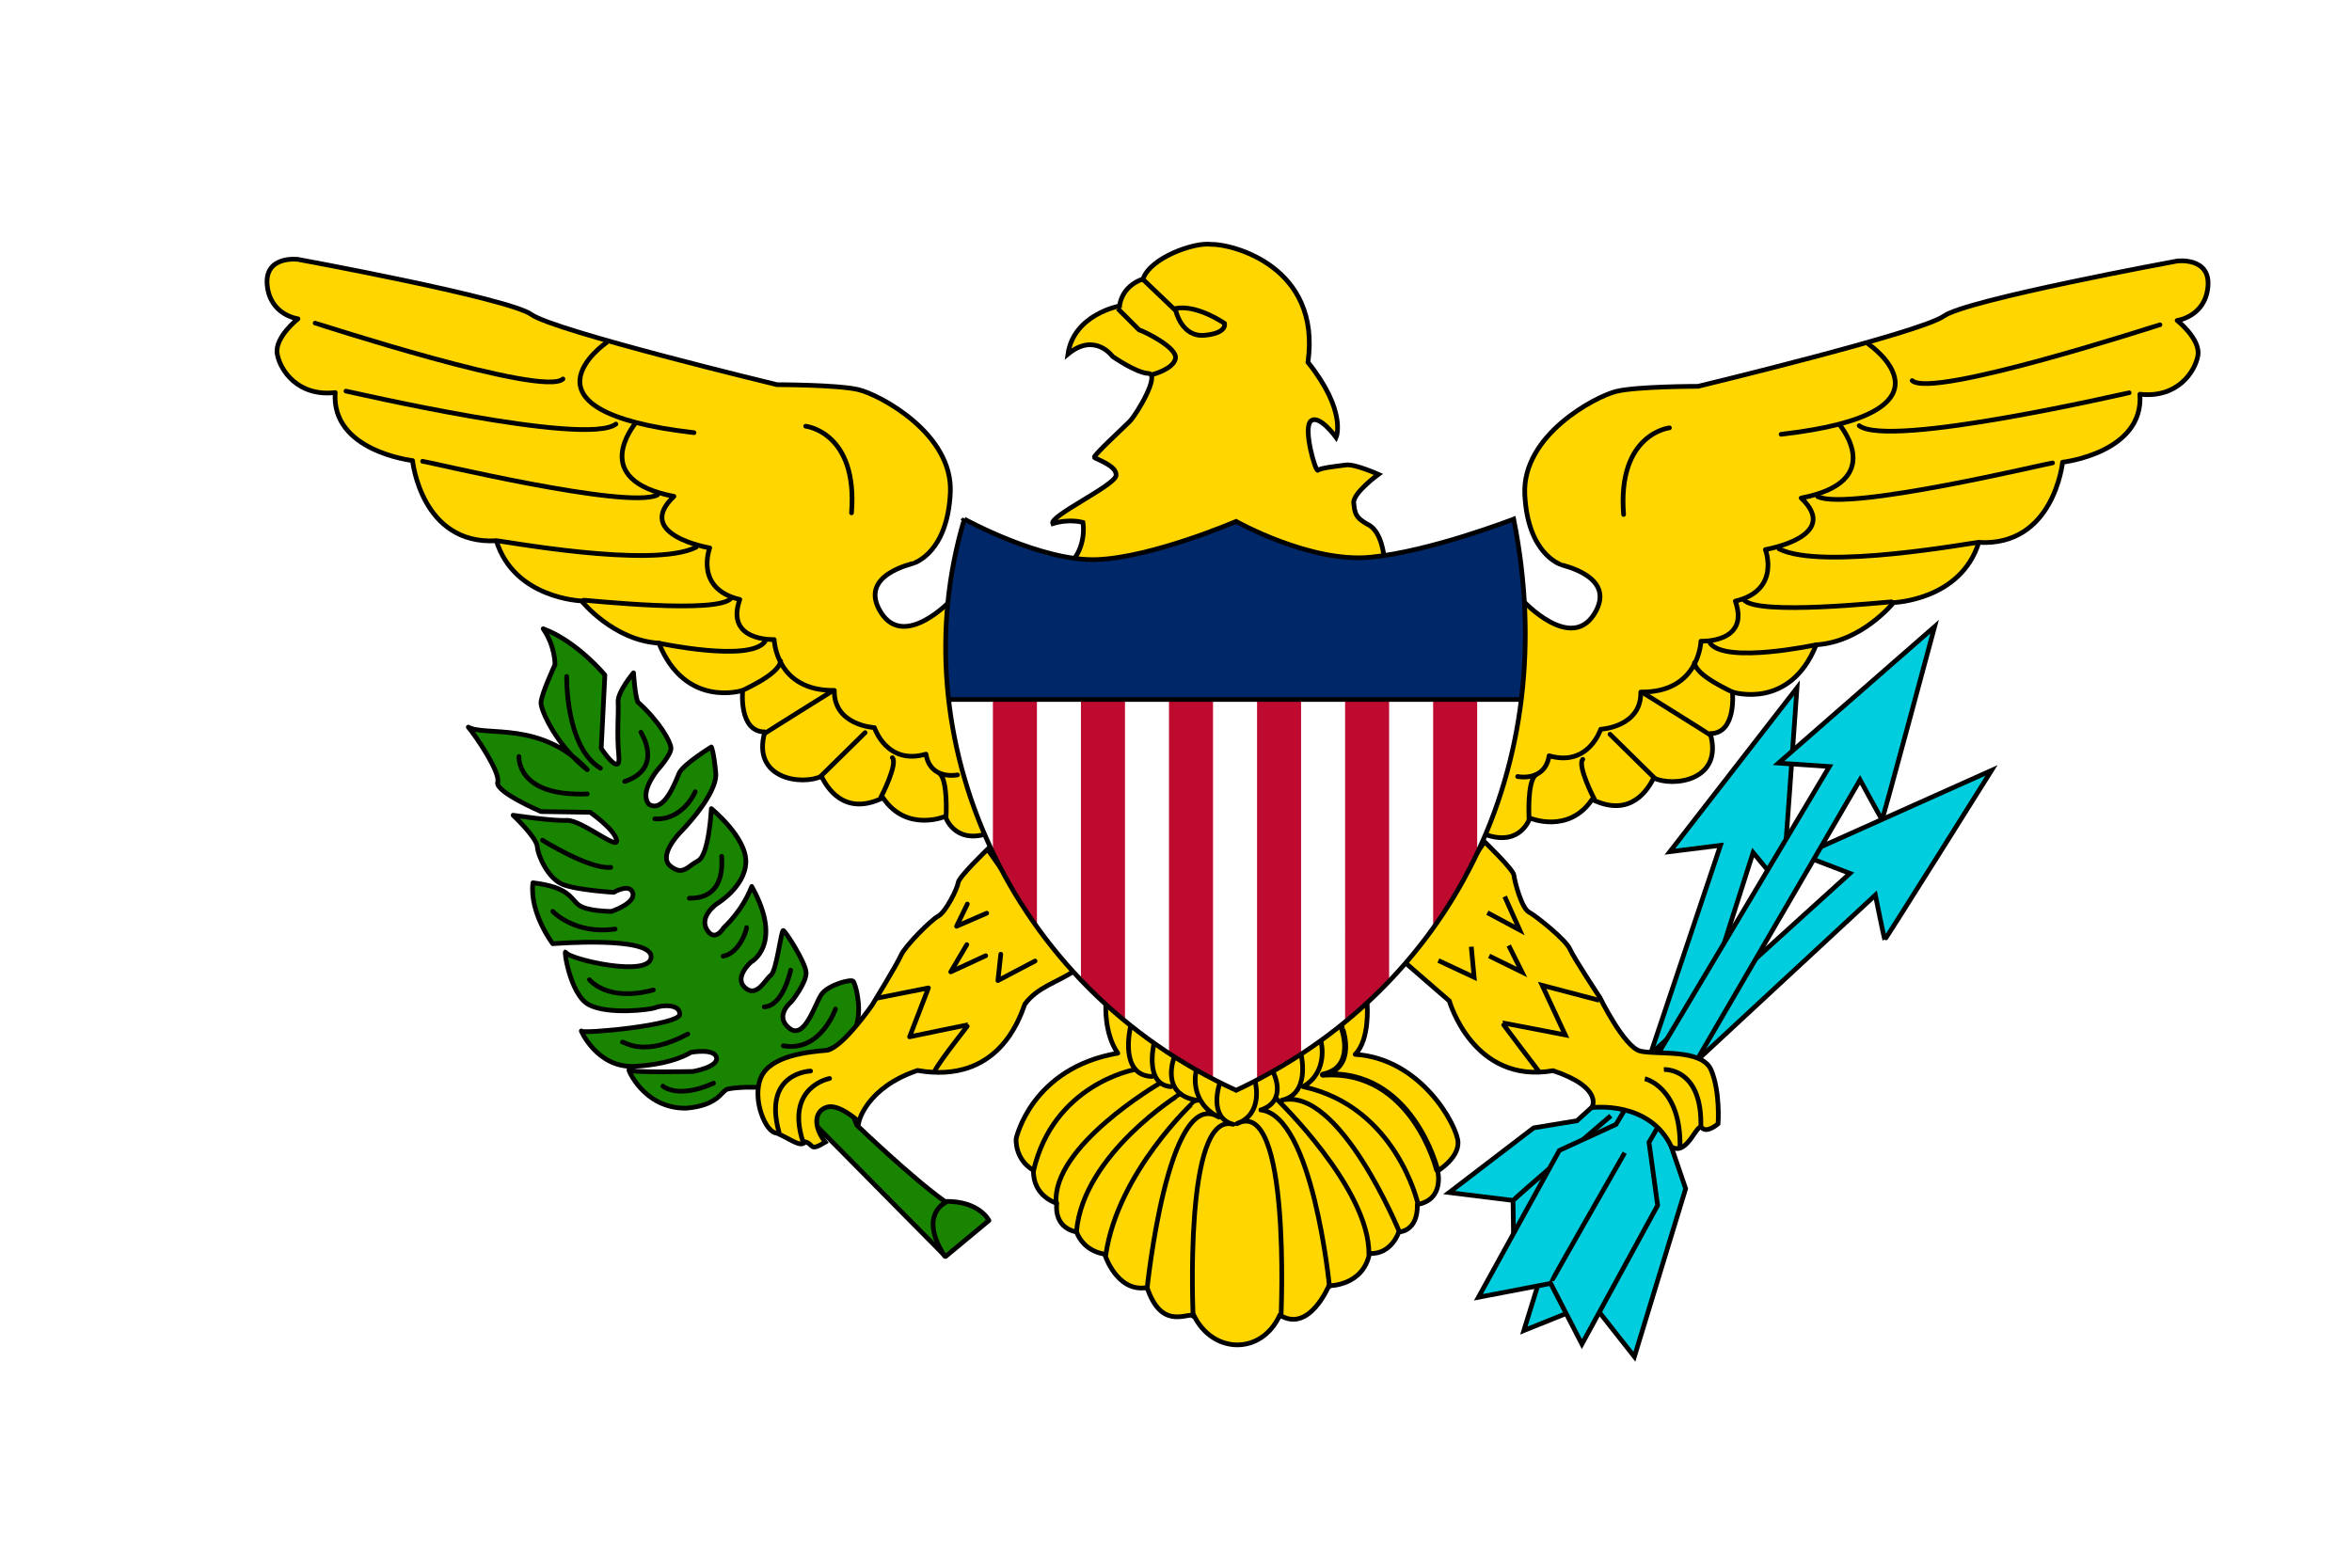
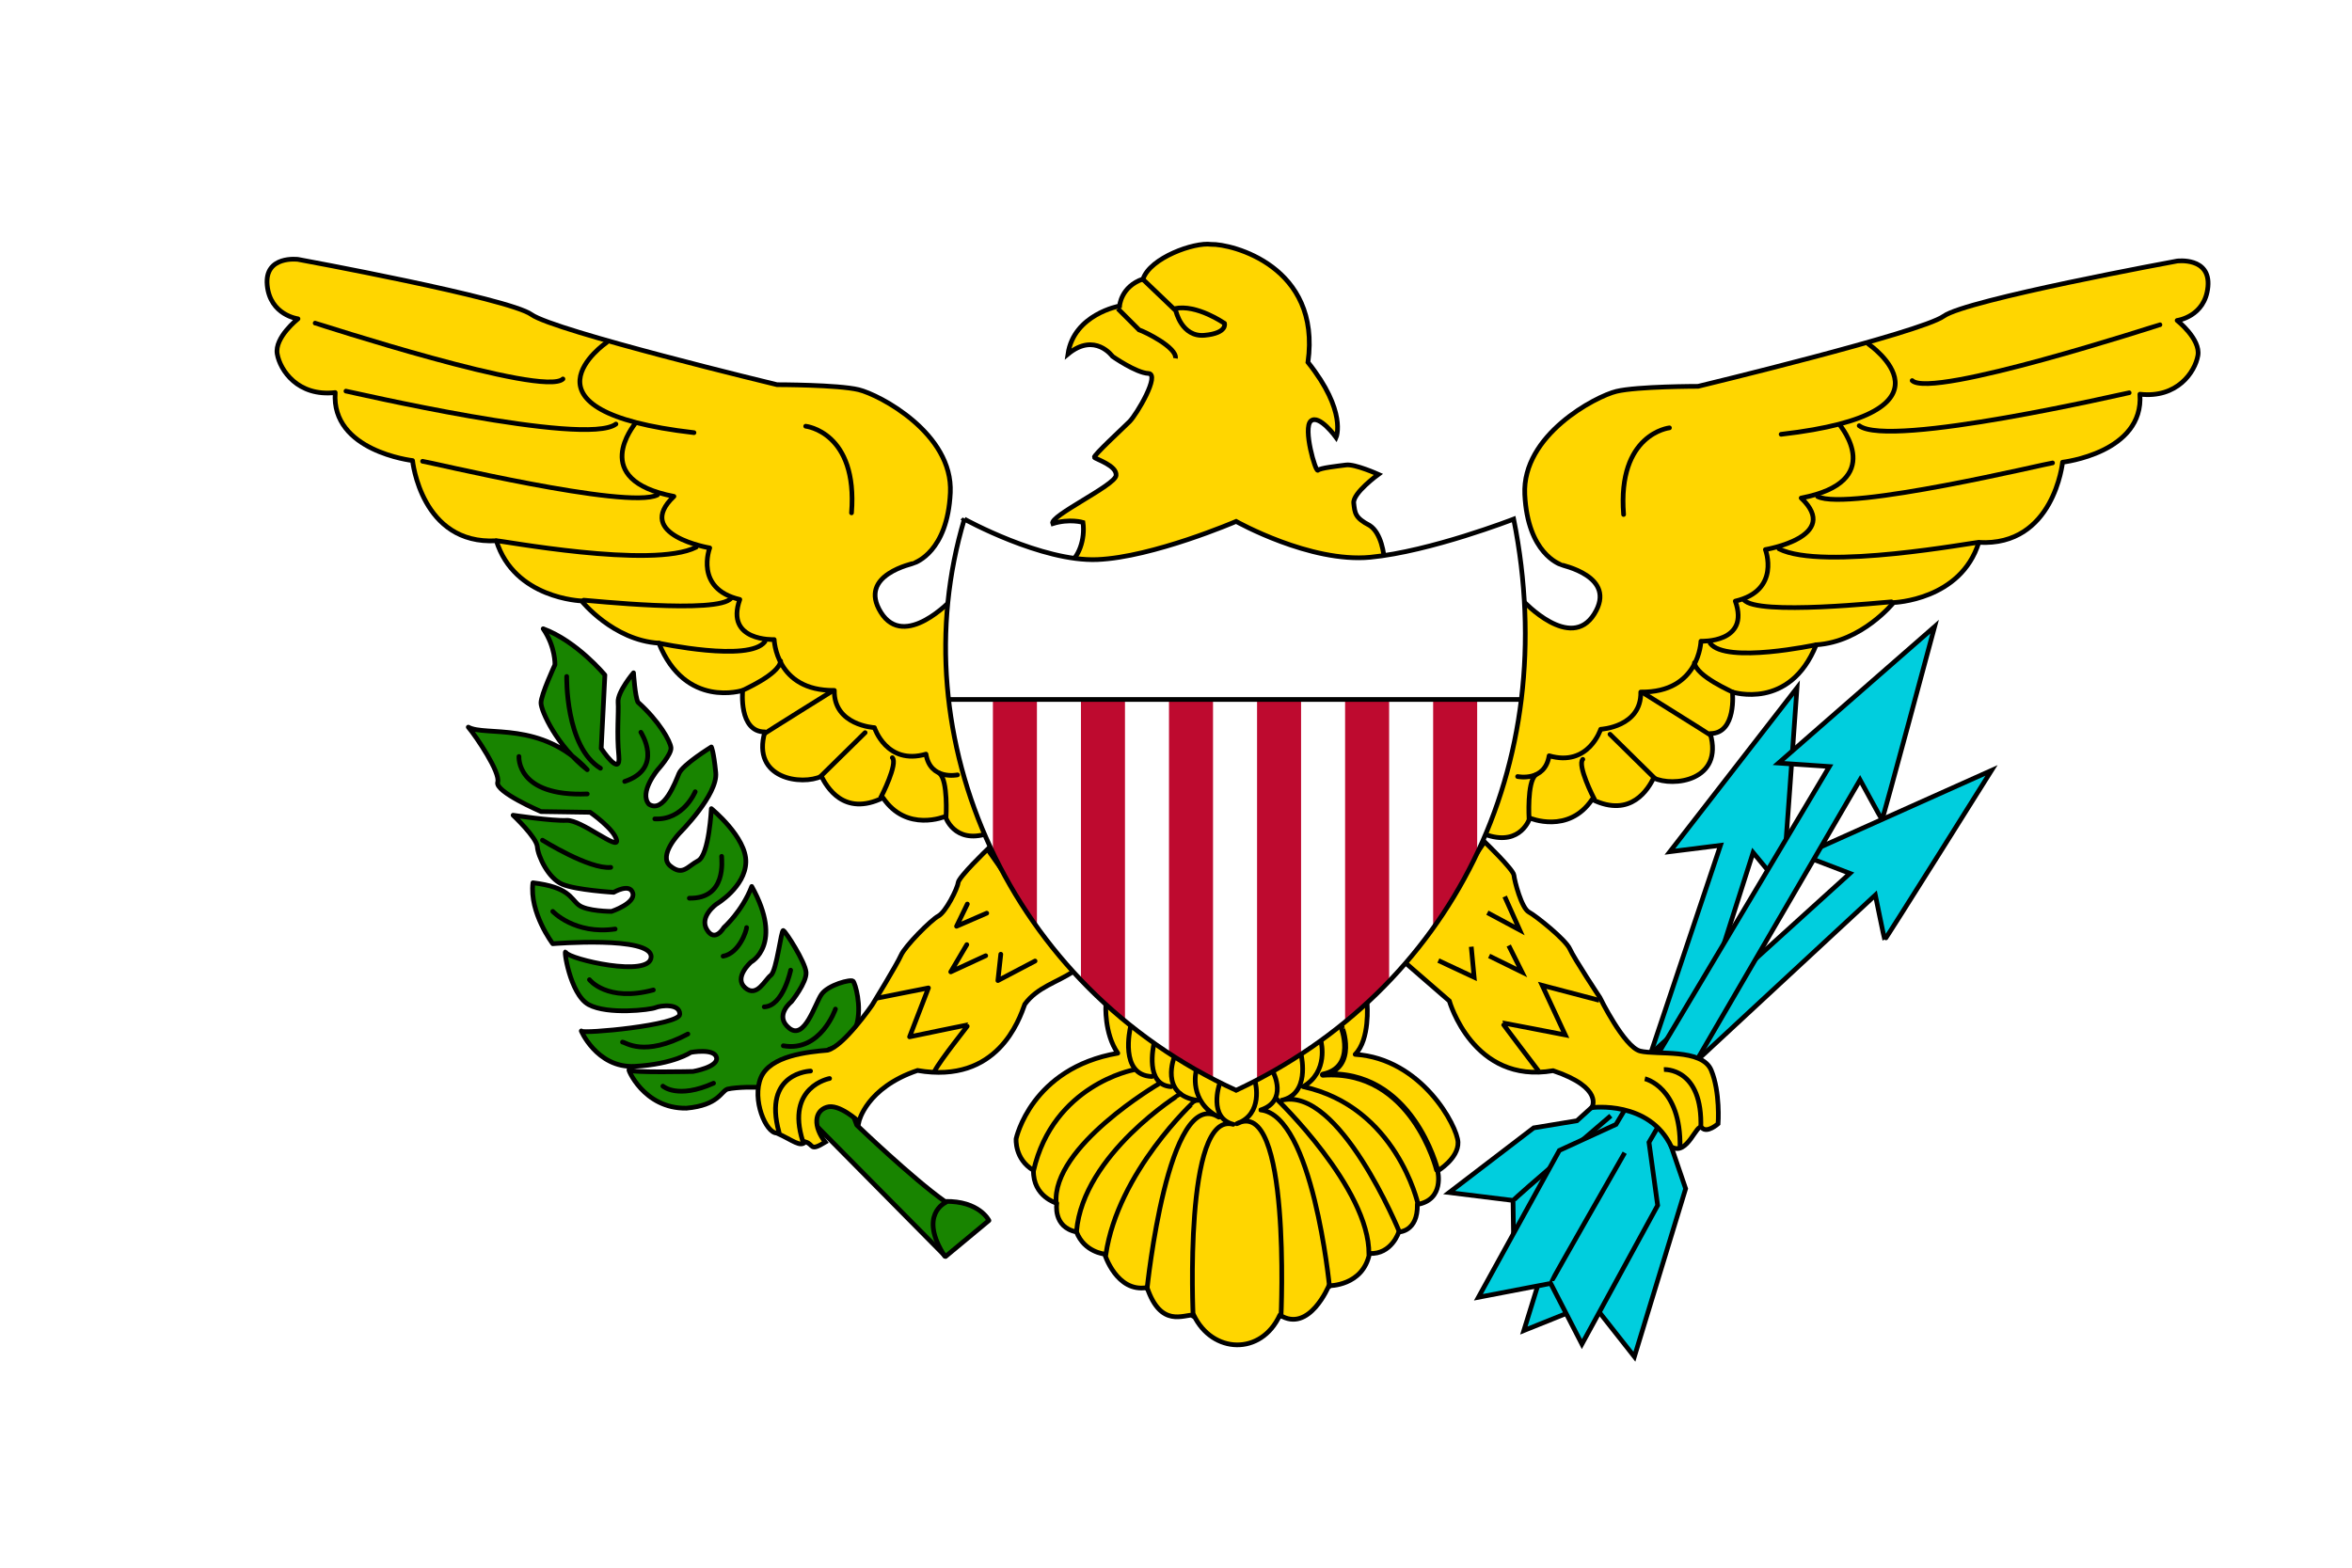
<svg xmlns="http://www.w3.org/2000/svg" xmlns:xlink="http://www.w3.org/1999/xlink" width="750" height="500">
  <path fill="#fff" d="M0 0h750v500H0z" />
  <g stroke="#000" stroke-width="1.496">
    <g fill="#188400" stroke-linecap="round" stroke-linejoin="round">
      <path d="m301.528 400.744 13.816-11.475s-3.045-6.322-14.05-6.089c-10.303-7.258-28.099-24.352-28.099-24.352l-8.898-24.12s7.26-2.106 8.898-7.96c1.638-5.855-.468-13.114-1.171-13.815-.703-.703-7.96 1.17-10.069 4.214-2.107 3.046-5.386 14.753-10.303 10.772s.703-8.429.703-8.429 4.917-6.088 4.683-9.367c-.234-3.278-6.555-13.113-7.259-13.347-.703-.234-2.107 12.88-3.98 14.285-1.874 1.406-4.45 7.259-8.196 3.98-3.746-3.278 1.873-8.196 1.873-8.196s10.537-5.62.233-24.12c-3.044 7.963-8.897 13.114-8.897 13.114s-2.81 4.918-5.386.702c-2.575-4.214 3.045-8.195 3.045-8.195s9.132-5.386 9.367-13.348c.233-7.96-11.005-17.094-11.005-17.094s-.702 14.753-4.215 16.626-4.918 4.918-8.898 1.64c-3.981-3.279 3.044-10.538 3.044-10.538s12.176-12.176 11.474-19.202c-.703-7.025-1.405-8.195-1.405-8.195s-9.133 5.62-10.303 8.43-4.917 12.878-9.6 9.834c-3.279-3.746 2.81-11.005 2.81-11.005s4.448-4.917 4.215-7.025-3.746-8.43-10.538-14.518c-.936-1.873-1.405-9.367-1.405-9.367s-5.151 6.088-4.916 9.367c.234 3.278-.47 9.834.234 17.093.702 7.26-5.62-2.341-5.62-2.341l1.17-23.417s-8.897-10.772-19.668-14.752c3.98 5.854 3.746 11.474 3.746 11.474s-4.45 9.6-4.45 12.177c0 2.575 5.152 13.815 14.753 21.308-14.518-15.688-32.547-10.537-37.934-13.582 2.576 3.045 10.304 14.519 9.367 17.563s13.816 9.367 13.816 9.367l15.688.234s7.727 5.385 8.43 8.897-11.24-6.557-15.923-6.322c-4.683.234-17.093-1.638-17.093-1.638s7.493 7.024 7.726 10.069c.234 3.044 3.512 10.068 7.962 11.942 4.449 1.873 16.39 2.577 16.39 2.577s5.151-3.045 6.089.233c.936 3.278-6.79 5.855-6.79 5.855s-7.961 0-10.538-2.108-3.044-5.62-14.517-7.025c-1.171 9.6 6.322 19.435 6.322 19.435s31.61-2.576 31.376 4.216c-.234 6.79-26.225.701-27.162-1.406s1.172 13.346 7.26 16.625c6.087 3.278 19.669 1.64 21.308.937 1.64-.703 7.727-1.405 7.727 2.108s-30.908 6.323-31.376 5.386c-.469-.937 4.683 11.943 17.094 11.24 12.41-.703 17.795-4.45 17.795-4.45s7.493-1.406 8.195 1.64c.702 3.044-7.493 4.448-7.493 4.448s-19.67.469-20.371-.469c-.703-.936 4.45 12.412 18.264 12.178 10.303-.938 11.005-5.387 13.113-6.089 3.044-.702 9.6-.702 10.537-.468.936.234 17.328 11.707 17.328 11.707z" />
      <path d="M180.706 215.754s-.469 22.48 10.771 29.271M204.355 233.55s7.493 11.474-5.151 15.689M165.485 241.278s-.936 12.878 21.777 11.943M221.682 252.518s-3.746 9.132-12.878 8.663M230.112 273.124c0 1.17 1.64 13.582-10.302 13.347M172.978 267.972s14.986 9.368 21.776 8.665M176.256 290.686s7.024 7.494 19.903 5.619M238.073 295.838c0 .938-2.34 8.197-7.493 9.134M187.964 312.465s5.62 7.258 20.371 3.278M252.122 309.419s-2.342 11.474-8.43 11.708M266.405 321.831s-4.683 13.816-16.625 11.708M211.379 346.417s4.683 4.216 16.156-.937M198.501 332.368c.936 0 6.79 4.917 20.84-2.576M301.506 383.535s-8.749 3.917-.261 17.106" />
    </g>
    <g fill="#00cede">
      <path d="M573.017 219.396s-4.465 63.806-4.681 63.661c-.216-.146-9.312-11.146-9.312-11.146l-28.072 88.007 6.562 19.198-16.344 53.592-13.479-17.098-21.775 8.756 17.479-56.444 16.148-11.603 29.077-86.7-16.137 2.02z" />
      <path d="M635.053 245.714s-33.953 54.207-34.075 53.977c-.123-.231-2.974-14.218-2.974-14.218l-55.792 51.754-59.574 57.485-.165-11.84-20.385-2.517 26.963-20.63 13.807-2.275 87.042-78.894-15.192-5.809z" />
      <path stroke-width="1.527" d="M482.678 382.779c.369-.77 30.977-26.922 30.977-26.922" />
      <path d="M616.913 199.858s-16.595 61.772-16.78 61.588c-.184-.184-7.005-12.723-7.005-12.723l-67.303 115.616 2.765 20.099-24.154 44.255-9.957-19.362-23.048 4.426 25.814-46.836 18.07-8.298 68.039-114.142-16.226-1.106z" />
      <path d="M494.849 408.594c0-.368 23.233-40.935 23.233-40.935" />
    </g>
    <g fill="#ffd600">
      <g id="a" stroke-linecap="round" stroke-linejoin="round">
        <path d="M303.496 191.197s-15.07 16.213-22.606 4.111c-7.535-12.102 10.503-15.528 10.732-15.757.229-.227 10.504-3.425 11.416-22.378.914-18.953-22.605-31.284-29.227-32.883-6.622-1.598-26.03-1.598-26.03-1.598s-71.014-17.126-78.32-22.378C162.152 95.06 95.02 82.73 95.02 82.73s-10.731-1.37-9.818 8.221 9.818 10.732 9.818 10.732-7.536 5.938-6.622 11.19c.914 5.253 6.622 13.701 18.496 12.331-1.37 18.724 24.66 21.693 24.66 21.693s2.74 26.945 26.717 25.575c5.709 18.496 27.172 19.182 27.172 19.182s10.047 12.56 24.66 13.472c8.448 21.008 26.716 15.071 26.716 15.071s-1.37 13.245 7.078 13.245c-4.339 15.07 11.872 17.125 18.038 14.157 1.599 3.196 7.078 13.015 19.638 6.85 7.534 11.19 19.866 5.938 19.866 5.938s2.74 8.906 13.47 5.48c10.735-3.426-11.641-74.214-11.414-74.67z" />
        <path d="M256.915 135.936s16.669 1.828 14.614 27.63M193.438 109.22s-31.967 21.922 27.858 28.772" />
        <path d="M202.571 135.023c-.227.456-15.07 18.04 12.33 23.292-13.015 12.33 11.417 16.44 11.417 16.44s-5.024 13.016 9.59 16.441c-4.794 13.473 10.96 12.788 10.96 12.788s.457 16.441 19.182 16.214c-.229 11.19 12.786 11.874 12.786 11.874s3.883 12.102 16.44 8.449c1.37 8.448 10.047 6.622 10.047 6.622" />
        <path d="M301.67 260.615s.685-11.646-2.055-13.93M280.891 254.221c.229-.229 5.48-10.732 3.653-12.56M261.711 247.599l14.158-13.93M243.9 233.898c.229-.229 21.463-13.472 21.463-13.472M236.366 220.425c.229-.229 12.102-5.252 12.56-9.591M210.106 205.125s28.77 6.166 33.795-.456M186.131 191.425c1.141 0 43.155 4.567 47.038-.685M158.273 172.471c.685-.229 49.777 9.135 63.706 2.055M134.755 147.125c1.143 0 65.305 15.528 74.895 10.732M110.322 124.747c.456 0 76.494 17.812 86.083 10.503M100.504 103.054c.227 0 72.84 23.748 79.005 17.81" />
      </g>
      <use xlink:href="#a" transform="matrix(-1 0 0 1 789.26 .523)" />
      <path d="M441.494 180.034c0-3.448-1.12-10.142-4.764-12.46-4.68-2.433-4.68-3.93-5.054-7.112s7.86-9.169 7.86-9.169-7.486-3.369-10.292-2.995-8.234.936-8.982 1.685c-.749.749-4.866-13.474-2.246-15.72s8.046 5.24 8.046 5.24 3.555-8.234-8.982-23.954c4.304-30.69-24.328-37.802-30.877-37.615-5.427-.748-19.462 4.305-21.707 11.041-7.112 2.433-7.486 8.61-7.486 8.61s-14.596 2.62-16.467 15.345c8.607-7.11 14.221.75 14.221.75s7.486 5.24 11.416 5.427c3.928.187-3.743 13.1-5.988 15.345s-11.603 10.855-11.23 11.416c.375.56 7.3 2.62 6.925 5.801s-21.333 12.913-20.21 15.346c5.427-1.685 9.658-.387 9.658-.387.756 5.313-1.361 11.431-4.972 13.412z" />
      <path stroke-width="1.495" d="m356.438 98.427 6.781 6.782c1.839.574 12.183 5.632 11.61 9.08" />
-       <path stroke-linecap="round" stroke-width="1.495" d="M374.828 114.288c-.575 3.448-7.356 5.172-7.356 5.172" />
      <path d="m364.598 89.233 10.344 9.884s1.839 8.505 9.194 7.815 6.322-3.793 6.322-3.793-8.849-6.207-15.86-4.713M473.38 268.472s9.195 8.828 9.379 10.667c.185 1.839 2.391 10.482 4.781 11.77s11.77 8.828 13.058 11.77c1.286 2.944 9.562 15.45 9.562 15.45s7.724 15.815 12.873 17.103c5.15 1.286 19.679-.92 22.62 6.07 2.942 6.989 2.207 17.103 2.207 17.103s-3.495 3.127-5.15 1.288c-1.654-1.84-4.597 9.194-9.746 6.068-7.014-14.934-25.371-12.497-25.371-12.497s4.038-6.26-12.329-11.779c-25.562 4.414-33.103-22.252-33.103-22.252l-14.55-12.62z" />
      <path d="m458.667 306.357 11.402 5.334-.92-9.747M474.851 304.886l10.482 5.15-4.229-8.46M474.299 291.094l10.298 5.517-4.78-10.666M490.666 341.668s-11.77-15.449-11.586-15.449c.185 0 20.046 3.862 20.046 3.862l-7.356-15.815 18.206 4.781M524.505 344.059s11.586 2.576 11.218 21.886M530.573 341.117s12.506-.735 11.77 18.758" />
      <g stroke-linecap="round">
        <path d="M314.899 270.865s-9.196 8.828-9.379 10.666c-.184 1.839-3.916 9.339-6.306 10.626-2.392 1.288-10.626 9.591-11.914 12.535-1.287 2.942-9.181 15.83-9.181 15.83s-9.059 13.145-14.208 14.433c-6.293.525-18.343 1.75-21.285 8.738-2.943 6.99 1.607 17.676 5.04 17.676 5.147 2.288 7.497 4.651 9.152 2.812 2.799.83 1.198 3.226 6.348.1-3.914-5.016-3.496-9.863.428-11.134 3.913-1.339 10.287 4.617 10.287 4.617s2.32-10.83 18.688-16.348c25.563 4.415 32.432-16.213 34.221-21.134 4.03-5.486 10.299-6.946 15.448-10.42z" />
        <path stroke-linejoin="round" d="m330.058 306.514-11.85 6.228.92-8.405M314.323 304.82l-11.153 5.148 5.124-8.682M314.65 291.25l-9.627 4.175 3.44-7.088M298.059 341.601c1.79-3.579 10.875-14.777 10.69-14.777-.183 0-18.703 3.863-18.703 3.863l6.014-15.594-16.193 3.216M264.536 343.974s-14.064 2.575-8.548 19.978" />
        <path stroke-linecap="butt" d="M258.468 341.603s-15.365.408-10.053 19.521" />
      </g>
      <g stroke-linecap="round" stroke-linejoin="round">
        <path d="M435.947 320.267s.953 11.25-3.814 16.017c21.165 1.335 32.605 22.882 32.796 28.031.19 5.147-6.484 9.152-6.484 9.152s2.29 9.153-6.483 10.678c.19 8.771-5.91 8.771-5.91 8.771s-2.288 7.246-9.343 6.865c-2.098 10.487-12.966 10.296-12.966 10.296s-6.292 15.255-15.635 9.344c-5.91 12.966-21.545 12.394-27.456 0-3.241-.19-10.486 4.195-14.872-8.771-9.724 1.717-13.538-10.677-13.538-10.677s-6.483-.573-8.962-7.056c-7.626-1.525-6.292-9.152-6.292-9.152s-7.626-2.097-7.436-10.487c-6.102-3.624-5.53-10.106-5.53-10.106s4.768-22.499 32.415-27.267c-4.386-6.291-3.814-15.444-3.814-15.444z" />
        <path d="M414.972 336.666c0 .382 2.86 12.394-6.483 14.301 18.496-4.958 37.753 41.949 37.753 41.949" />
        <path d="M421.265 332.28s2.479 9.534-5.72 14.301c29.744 6.484 36.608 37.373 36.608 37.373" />
        <path fill="none" stroke-width="1.869" d="M427.747 327.513c0-.19 5.148 12.966-5.91 15.254 28.41-2.097 36.418 30.318 36.418 30.318" />
        <path d="M406.011 342.005s4.767 9.151-4.004 12.012c16.588 1.716 21.927 56.25 21.927 56.25" />
        <path d="M400.291 345.246s2.668 10.106-5.91 13.156c17.35-9.151 14.109 61.4 14.109 61.4M388.851 345.819s-3.623 10.678 4.386 12.775c-15.826-4.385-12.775 61.209-12.775 61.209" />
        <path d="M381.414 341.624s-2.479 9.724 7.246 14.681c-16.207-10.296-22.88 54.725-22.88 54.725M407.155 350.586s29.552 28.411 29.363 49.385M360.442 327.704c0 .19-3.623 15.255 6.865 15.636M367.878 333.234c0 .381-2.86 12.774 5.528 13.347" />
        <path d="M374.551 336.857s-5.148 12.394 7.435 14.11M381.033 351.157c-.19 0-24.596 22.692-28.41 49.004" />
        <path d="M376.457 348.869c-.19 0-31.079 19.258-33.176 43.856M369.594 345.628s-34.32 20.02-32.795 38.135M361.394 341.242s-25.55 4.767-31.842 32.225" />
      </g>
    </g>
    <g stroke="none">
      <path fill="#fff" d="M307.51 165.561s24.708 13.645 42.409 12.908c17.702-.737 44.253-12.17 44.253-12.17s23.601 13.275 42.778 11.433c19.177-1.844 45.728-12.171 45.728-12.171 15.856 79.167-20.282 150.221-88.506 182.184-72.403-33.07-107.558-112.605-86.662-182.184" />
      <g fill="#be0a2f">
        <path d="M316.616 223.093v49.498l14.038 23.67v-73.168zM344.692 223.093v89.624l14.038 13.067V223.093zM372.768 223.093v113.299l14.038 7.795V223.093zM471.036 223.093v49.512l-14.038 23.875v-73.387zM442.96 223.093v90.065l-14.038 12.802V223.092zM414.884 223.093v113.084l-14.038 8.363V223.093z" />
      </g>
-       <path fill="#002768" d="M307.51 165.561s6.178 3.411 14.566 6.73c8.39 3.32 18.991 6.546 27.841 6.177 17.702-.738 44.253-12.171 44.253-12.171s23.602 13.276 42.779 11.433c19.176-1.844 45.727-12.17 45.727-12.17 3.873 22.988 5.808 34.728 2.397 57.532H302.58c-2.32-22.756-2.197-33.068 4.932-57.531z" />
      <path fill="none" stroke="#000" d="M485.073 223.092H302.578m4.932-57.531s24.708 13.645 42.41 12.907 44.253-12.17 44.253-12.17 23.6 13.276 42.778 11.432c19.175-1.844 45.728-12.17 45.728-12.17 15.857 79.168-20.283 150.223-88.506 182.184-72.403-33.07-107.56-112.605-86.662-182.184z" />
    </g>
  </g>
</svg>